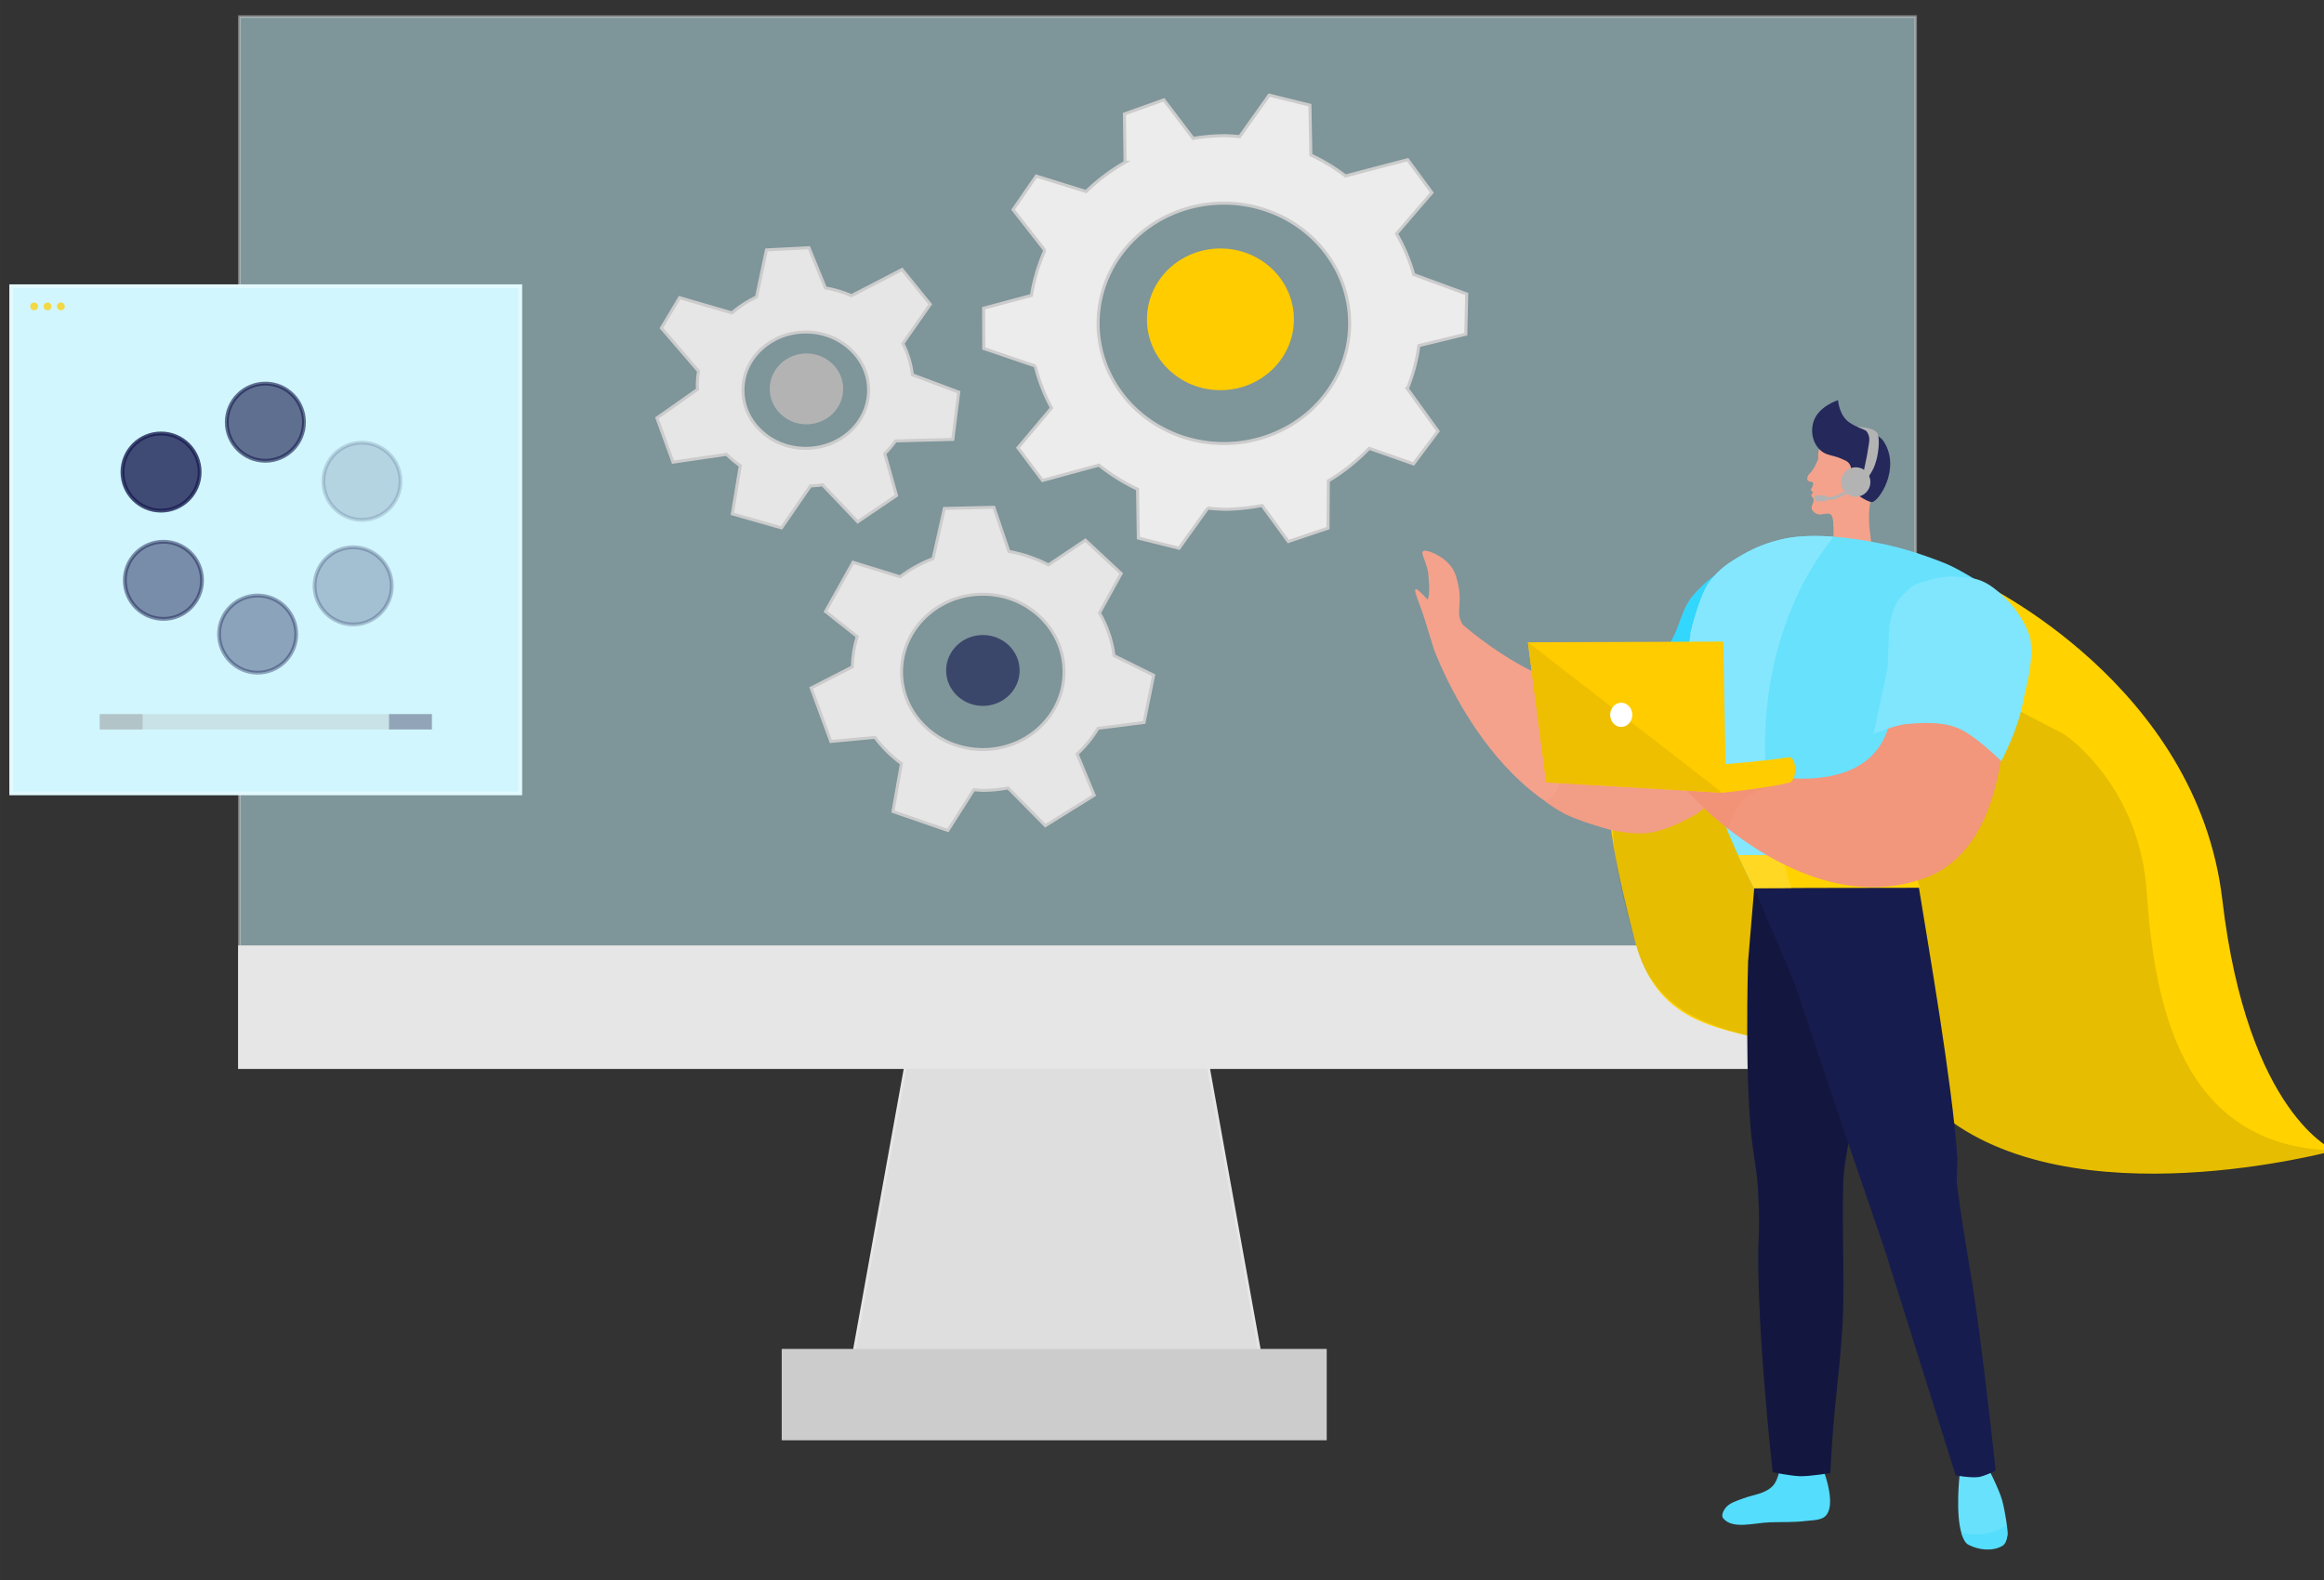
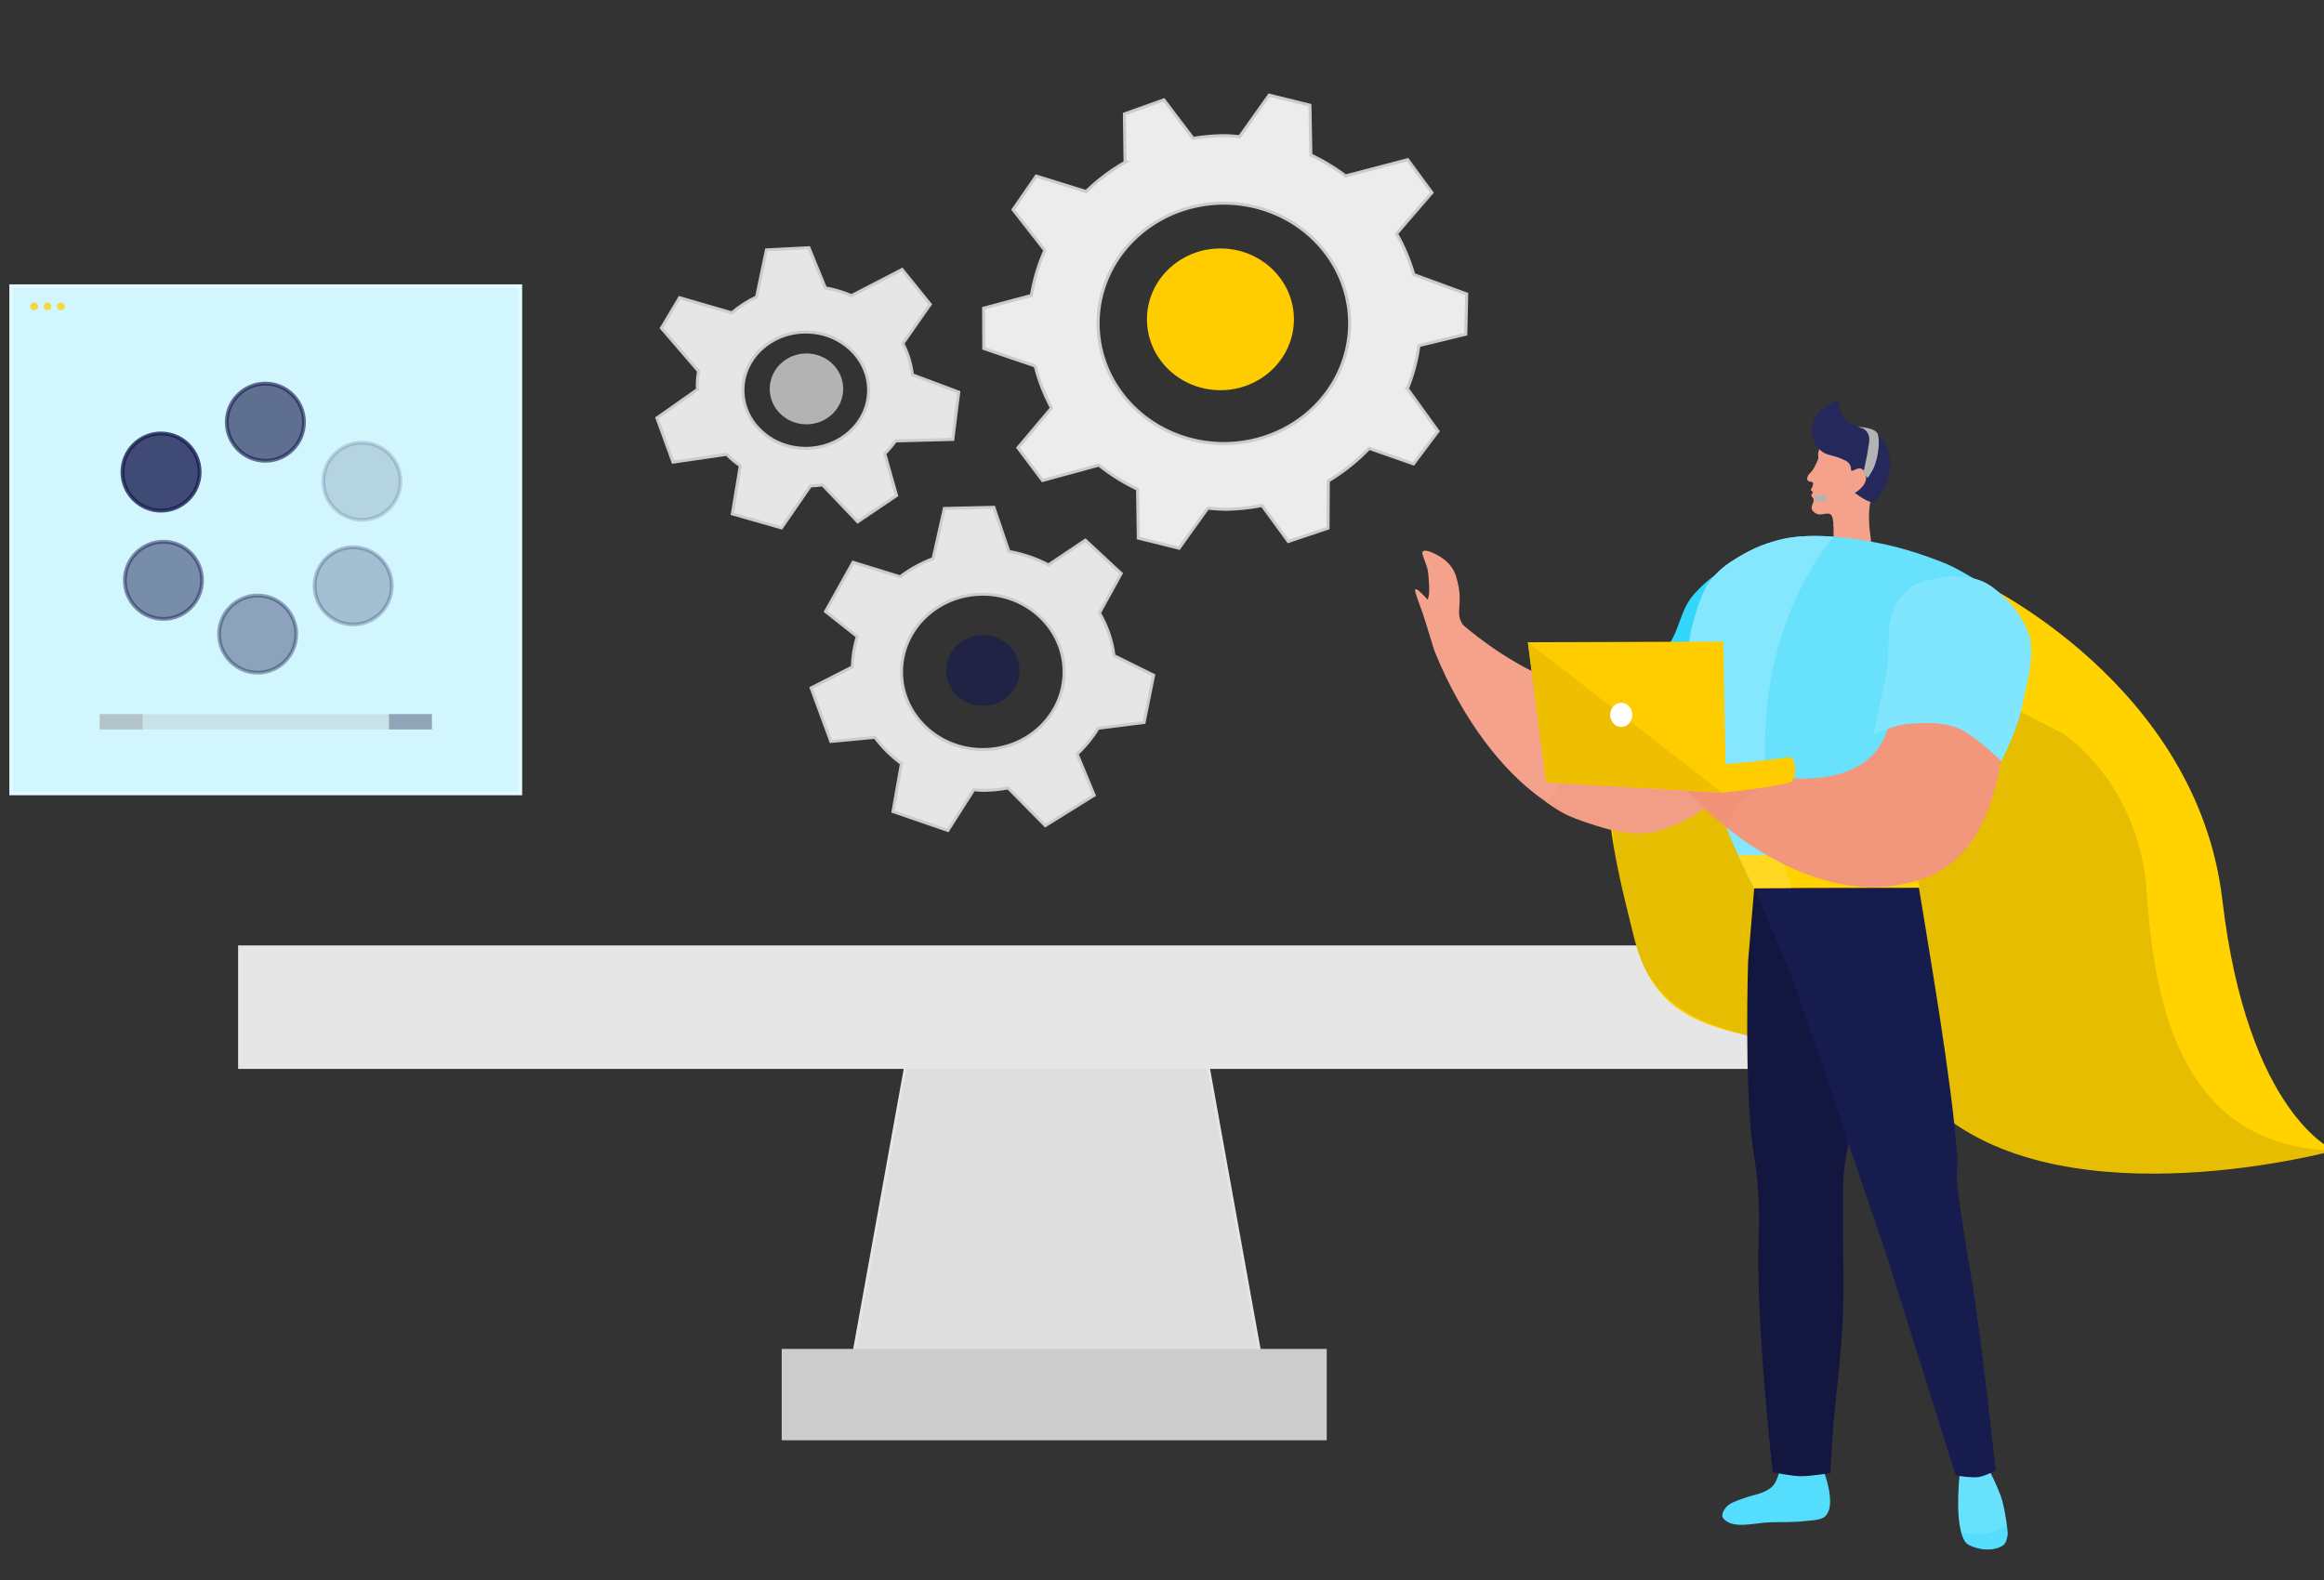
<svg xmlns="http://www.w3.org/2000/svg" width="500" height="340" version="1.1" viewBox="0 0 132.29 89.958">
  <rect x="0" y="0" width="132.29" height="89.958" fill="#333333" stroke="none" />
  <g transform="matrix(.779 0 0 .779 -4.381 -1.17)">
    <g stroke-dashoffset="3.776">
-       <rect x="23.122" y="2.717" width="122.48" height="76.81" fill="#c8f4fe" opacity=".507" stroke="#ccc" stroke-width=".199" />
      <path d="m72.873 73.451h19.96l4.819 26.734h-29.598z" fill="#dedede" stroke="#e6e6e6" stroke-width=".199" />
      <rect x="23.122" y="70.7" width="122.48" height="8.827" fill="#e6e6e6" stroke="#e6e6e6" stroke-width=".199" />
    </g>
    <rect x="62.845" y="100.19" width="39.626" height="6.479" fill="#ccc" stroke="#ccc" stroke-dashoffset="3.776" stroke-width=".199" />
    <ellipse cx="94.804" cy="24.841" rx="5.37" ry="5.179" fill="#fc0" />
    <ellipse cx="77.445" cy="50.504" rx="2.685" ry="2.59" fill="#171c4e" opacity=".64" />
    <ellipse cx="64.554" cy="29.925" rx="2.685" ry="2.59" fill="#b3b3b3" />
    <rect x="136.8" y="72.713" width="4.652" height="1.374" fill="#999" opacity=".461" stroke="#999" stroke-dashoffset="3.776" stroke-width=".47" />
    <g stroke="#ccc" stroke-dashoffset="3.776">
      <path d="m98.365 8.454-2.158 3.035a14.296 13.654 0 0 0-1.069-0.073 14.296 13.654 0 0 0-2.33 0.2l-2.137-2.817-2.883 1.031 0.046 3.532a14.296 13.654 0 0 0-2.844 2.139l-3.644-1.132-1.696 2.456 2.325 2.976a14.296 13.654 0 0 0-0.981 3.293l-3.495 0.935 0.01 2.942 3.759 1.281a14.296 13.654 0 0 0 1.193 3.064l-2.456 2.913 1.796 2.39 4.123-1.122a14.296 13.654 0 0 0 2.824 1.76l0.056 3.573 2.979 0.741 2.098-2.931a14.296 13.654 0 0 0 1.256 0.086 14.296 13.654 0 0 0 2.707-0.279l1.92 2.633 2.902-0.979 0.023-3.451a14.296 13.654 0 0 0 2.984-2.381l3.24 1.138 1.792-2.393-2.239-3.104a14.296 13.654 0 0 0 0.839-3.149l3.429-0.831 0.065-2.942-3.868-1.42a14.296 13.654 0 0 0-1.259-2.985l2.586-3.003-1.77-2.407-4.542 1.188a14.296 13.654 0 0 0-2.533-1.53l-0.069-3.641zm-3.309 7.896a9.19 8.785 0 0 1 9.19 8.785 9.19 8.785 0 0 1-9.19 8.785 9.19 8.785 0 0 1-9.19-8.785 9.19 8.785 0 0 1 9.19-8.785z" fill="#ececec" stroke-width=".222" />
      <path d="m78.249 38.578-3.621 0.084-0.824 3.666c-0.87 0.332-1.682 0.78-2.41 1.329l-3.439-1.061-2.011 3.598 2.319 1.833c-0.222 0.722-0.342 1.468-0.359 2.218l-3.012 1.537 1.442 3.913 3.221-0.303c0.538 0.725 1.191 1.373 1.937 1.921l-0.618 3.503 4.015 1.383 1.893-2.977c0.237 0.024 0.474 0.039 0.712 0.047 0.603-0.007 1.204-0.065 1.794-0.175l2.719 2.756 3.575-2.227-1.249-3.011c0.6-0.561 1.115-1.194 1.532-1.881l3.362-0.427 0.697-3.451-2.895-1.435c-0.14-1.091-0.5-2.149-1.063-3.118l1.588-2.882-2.62-2.439-2.696 1.81c-0.9-0.47-1.877-0.804-2.894-0.988zm-0.81 6.354c3.279-3e-6 5.938 2.542 5.938 5.676 3e-6 3.135-2.658 5.676-5.938 5.676-3.279-2.18e-4 -5.937-2.542-5.937-5.676-3e-6 -3.135 2.658-5.676 5.937-5.676z" fill="#e6e6e6" stroke-width=".217" />
      <path d="m64.736 19.606-3.106 0.16-0.724 3.439c-0.655 0.308-1.261 0.699-1.8 1.163l-3.827-1.109-1.325 2.22 2.714 3.153c-0.06 0.36-0.09 0.724-0.091 1.088 0.005 0.08 0.011 0.161 0.018 0.241l-2.967 2.09 1.172 3.228 3.915-0.57c0.308 0.304 0.644 0.583 1.004 0.834l-0.582 3.516 3.593 1.025 2.115-3.068c0.295-0.01 0.59-0.036 0.882-0.077l2.572 2.701 2.838-1.922-0.861-3.059c0.29-0.29 0.555-0.602 0.791-0.931l4.18-0.111 0.435-3.454-3.387-1.27c-0.095-0.792-0.329-1.564-0.693-2.286l1.999-2.863-2.062-2.546-3.695 1.913c-0.607-0.263-1.247-0.453-1.906-0.566zm-0.231 6.162c2.536 9.5e-5 4.592 1.903 4.592 4.252 9.8e-5 2.348-2.056 4.252-4.592 4.252-2.536 1.2e-4 -4.593-1.904-4.593-4.252 1.53e-4 -2.348 2.056-4.252 4.593-4.252z" fill="#e6e6e6" stroke-width=".221" />
    </g>
    <rect x="6.445" y="22.424" width="37.195" height="37.061" fill="#d1f6fd" stroke="#e2f9fe" stroke-dashoffset="3.776" stroke-width=".279" />
    <g fill="#171c4e" stroke="#171c4e" stroke-dashoffset="3.776" stroke-width=".279">
      <circle cx="25.015" cy="32.358" r="2.82" opacity=".62" />
      <circle cx="24.451" cy="47.846" r="2.82" opacity=".372" />
      <circle cx="31.432" cy="44.321" r="2.82" opacity=".245" />
      <circle cx="17.565" cy="43.916" r="2.82" opacity=".478" />
      <circle cx="17.391" cy="36.003" r="2.82" opacity=".781" />
      <circle cx="32.072" cy="36.678" r="2.82" opacity=".156" />
    </g>
    <path d="m150.8 108.59s0.919 1.774 1.134 2.594c0.213 0.808 0.425 2.165 0.386 2.476-0.032 0.26-0.128 0.568-0.357 0.703-0.722 0.423-1.781 0.314-2.521-0.078-0.235-0.125-0.378-0.395-0.462-0.644-0.492-1.458-0.16-4.361-0.16-4.361l0.378-0.636z" fill="#68e1fd" />
    <path d="m150.34 44.082s15.829 7.435 17.675 23.181c1.847 15.746 8.194 18.327 8.194 18.327s-19.245 5.28-28.866-2.803c-9.621-8.083-19.675-2.477-22.284-12.654-2.609-10.177-3.485-15.947 3.725-19.438 7.21-3.491 21.556-6.613 21.556-6.613z" fill="#ffd200" stroke-width=".283" />
    <path d="m156.47 55.178s5.479 3.628 6.018 11.501 2.356 18.656 13.718 18.912c0 0-16.781 4.681-26.74-1.312-3.086-1.857-5.936-4.488-9.28-5.42-3.85-1.073-7.945-1.624-10.749-3.035-2.231-1.122-3.564-3.009-4.076-4.657-0.74-2.38-1.736-6.034-1.875-8.79-0.267-5.287 3.163-9.957 3.163-9.957l6.988-2.319 11.924-0.609z" opacity=".098" stroke-width=".283" />
    <path d="m149.19 57.442 0.193-0.257-0.28-0.232z" fill="#6ae2fd" />
    <path d="m125.46 50.681 0.332 1.019 1.122-0.953z" fill="#03c5f1" />
    <path d="m136.81 49.333s-3.511 12.859-11.383 12.92c-10.301 0.08-15.07-13.426-15.07-13.426l2.147-1.675s12.022 10.728 15.793 0.12c3.169-8.901 8.513 2.062 8.513 2.062z" fill="#f4a28c" stroke-width=".24" />
    <path d="m125.46 50.681c0.789 0.448 1.771 0.494 2.596 1.341 1.29 1.324 2.217 5.047 2.217 5.047s-0.657-9.729 1.965-13.459c0.654-0.93-0.731-0.424-1.058-0.223-0.732 0.451-1.334 1.071-1.738 1.509-1.115 1.209-1.05 2.828-2.141 4.057-0.64 0.721-1.841 1.726-1.841 1.726z" fill="#33d6fd" />
    <path d="m138.32 41.859 2.968 0.116s13.466 9.812 10.04 13.202c-5.126 5.07-5.616 8.433-5.686 10.173-0.026 0.634 0.211 1.014 0.211 1.014l-12.045 0.051s-13.513-25.165 4.512-24.555z" fill="#68e1fd" stroke-width=".24" />
    <g>
      <g transform="matrix(-.575 -.014 -.015 .576 191.7 25.482)" fill="#f4a28c">
        <path d="m85.327 27.329s0.208-1.888-0.016-3.066c-0.162-0.855-1.559-1.995-1.809-2.831-0.299-0.999-0.495-2.086-0.28-3.104 0.172-0.817 0.605-1.618 1.215-2.217 0.541-0.53 1.287-0.875 2.033-1.086 0.778-0.22 1.788-0.283 2.578-0.108 0.666 0.147 1.295 0.487 1.825 0.897 0.372 0.288 0.559 0.671 0.76 1.051 0.206 0.391 0.393 0.807 0.444 1.242 0.037 0.314-0.11 0.576 0.027 0.864 0.179 0.376 0.454 1.261 1.034 1.792 0.17 0.155 0.305 0.541 0.232 0.753-0.057 0.163-0.3 0.216-0.3 0.216s-0.285 0.017-0.385 0.1c-0.049 0.04-0.072 0.107-0.077 0.168-0.008 0.091 0.07 0.267 0.07 0.267l0.025 0.161 0.132 0.188s0.063 0.114 0.05 0.172c-0.028 0.125-0.222 0.174-0.256 0.298-0.01 0.037 0.021 0.114 0.021 0.114s0.139 0.144 0.161 0.235c0.008 0.032-3.04e-4 0.067-0.012 0.098-0.058 0.149-0.231 0.244-0.281 0.396-0.033 0.1-0.019 0.21-0.004 0.314 0.031 0.209 0.159 0.398 0.19 0.607 0.02 0.133 0.056 0.282-0.004 0.404-0.136 0.274-0.431 0.484-0.731 0.588-0.525 0.183-1.218-0.303-1.677 0-0.267 0.176-0.339 0.868-0.339 0.868l-0.093 0.698z" />
        <path d="m85.327 27.329-0.414 2.869 4.891-0.015 0.09-3.103z" />
      </g>
      <path d="m132.06 42.595c1.257-0.822 2.308-1.333 3.776-1.679 1.837-0.434 4.264-0.203 6.127 0.105 2.13 0.352 3.729 0.841 5.735 1.627 0.986 0.387 2.636 1.435 2.636 1.435s-1.998 2.251-3.384 2.607c-3.247 0.834-6.771-0.663-10.117-0.402-2.222 0.173-7.694 1.531-7.694 1.531s0.657-2.846 1.416-3.814c0.156-0.199 0.647-0.847 1.505-1.408z" fill="#68e1fd" />
-       <path d="m141.35 32.707 0.56 0.291 0.151-7e-3 -0.171-0.215z" fill="#a6a6a6" />
    </g>
    <path d="m139.12 34.693c0.162 0.058 0.327 0.106 0.495 0.142 0.238 0.058 0.469 0.142 0.689 0.25l0.178 0.081c0.26 0.122 0.42 0.389 0.404 0.675-5e-3 0.194 0.283-0.059 0.561-0.103 0.178-0.029 0.355 0.096 0.436 0.253 0.458 0.89-0.722 1.539-0.722 1.539s0.827 0.628 1.23 0.669c0.464 0.048 2.2-2.455 0.854-4.47-0.438-0.627-1.564-0.719-2.494-1.358-0.746-0.512-0.817-1.62-0.817-1.62s-1.515 0.455-1.825 1.683c-0.251 0.994 0.229 1.983 1.01 2.259z" fill="#24285b" stroke-width=".333" />
    <g>
      <path d="m138.6 108.27s1.302 2.9 0.487 3.956c-0.313 0.406-0.975 0.376-1.489 0.439-0.92 0.112-1.704 0.068-2.631 0.098-1.166 0.037-2.742 0.545-3.425-0.292-0.158-0.194-3.2e-4 -0.53 0.149-0.731 0.301-0.405 0.861-0.556 1.34-0.731 0.752-0.276 1.602-0.333 2.147-0.918 0.459-0.492 0.608-1.763 0.608-1.763z" fill="#54ddfd" />
      <path d="m141.45 81.81s-1.055 3.929-1.124 5.949c-0.098 2.858 0.033 5.754 2e-3 8.614-0.035 3.222-0.454 6.081-0.732 9.29-0.098 1.124-0.225 3.499-0.225 3.499s-1.458 0.246-2.192 0.232c-0.68-0.013-2.021-0.29-2.021-0.29s-1.307-11.661-1.011-17.496c0.048-0.945-0.013-2.088-0.056-3.033-0.056-1.206-0.227-2.071-0.393-3.266-0.62-4.465-0.337-13.53-0.337-13.53l0.449-5.365 7.641 6.298z" fill="#13173f" />
      <path d="m138.09 40.676c-0.794 7e-3 -1.565 0.076-2.254 0.238-1.468 0.346-2.519 0.858-3.776 1.679-0.858 0.561-1.349 1.209-1.505 1.408-0.759 0.968-1.416 3.814-1.416 3.814s0.032-8e-3 0.033-8e-3c-1.446 7.271 4.638 18.606 4.638 18.606l2.993 0.025a15.495 20.608 0 0 1-2.198-10.555 15.495 20.608 0 0 1 2.074-10.254 15.495 20.608 0 0 1 0.148-0.346 15.495 20.608 0 0 1 0.798-1.592 15.495 20.608 0 0 1 0.186-0.321 15.495 20.608 0 0 1 0.859-1.369 15.495 20.608 0 0 1 0.943-1.272c-0.506-0.038-1.019-0.059-1.522-0.055z" fill="#85e7fd" stroke-width=".24" />
      <path d="m145.69 64.244s-0.429 0.441-0.337 1.318c0.024 0.228 0.448 0.55 0.492 0.824 0.698 4.342 2.425 14.226 2.799 19.623 0.051 0.737-0.094 1.484 0 2.216 0.302 2.356 0.662 4.434 1.05 6.777 0.757 4.573 1.759 13.985 1.759 13.985s-0.802 0.403-1.236 0.467c-0.557 0.082-1.685-0.117-1.685-0.117l-5.169-16.446-2.472-7.231-4.157-12.364-2.921-6.882v-2.333z" fill="#171c4e" />
      <path d="m132.64 63.997 13.143 0.111s-0.083 0.643-0.113 1.039c-0.017 0.213 0.067 0.652 0.15 0.965 0.026 0.097 0.146 0.276 0.051 0.276-2.669-4e-3 -12.062 0.026-12.062 0.026l-0.594-1.18-0.416-0.883z" fill="#ffd200" />
      <path d="m132.64 63.997 0.159 0.354 0.416 0.884 0.594 1.18 2.714-0.019c-0.257-0.786-0.475-1.543-0.618-2.341z" fill="#ffd823" />
      <path d="m152.24 112.99c0.051 0.366 0.077 0.666 0.061 0.793-0.032 0.26-0.128 0.569-0.357 0.703-0.722 0.423-1.74 0.31-2.48-0.081-0.235-0.125-0.352-0.386-0.436-0.636-0.029-0.086-0.069-0.179-0.092-0.274 0.366 0.106 0.697 0.157 1.084 0.158 0.809-6.4e-4 1.593-0.235 2.219-0.663z" fill="#54ddfd" />
    </g>
    <g fill="#b3b3b3">
-       <ellipse cx="141.23" cy="36.732" rx=".956" ry=".964" stroke="#b3b3b3" stroke-dashoffset="3.776" stroke-width=".23" />
-       <path d="m140.52 37.37s-0.647 0.372-1.007 0.436c-0.292 0.052-0.898 0.071-0.898 0.071l-8e-3 0.147s0.671 0.045 0.961-0.018c0.438-0.094 1.166-0.506 1.166-0.506z" />
      <rect x="138.2" y="37.714" width=".948" height=".428" ry=".214" />
      <path d="m141.35 32.707s0.374 0.082 0.464 0.14c0.197 0.125 0.32 0.312 0.378 0.537 0.078 0.304-0.026 0.628-0.067 0.94-0.06 0.458-0.171 0.907-0.26 1.36-0.027 0.137-0.084 0.411-0.084 0.411l0.327 0.336s0.317-0.465 0.428-0.722c0.145-0.337 0.245-0.695 0.302-1.057 0.065-0.412 0.112-0.839 0.042-1.25-0.018-0.107-0.041-0.226-0.117-0.302-0.236-0.235-0.603-0.308-0.932-0.361-0.111-0.018-0.481-0.031-0.481-0.031z" />
    </g>
    <g>
      <path d="m152.06 51.341s1.09 11.854-5.801 14.342c-9.017 3.255-17.584-6.579-17.584-6.579l1.341-2.067s14.033 5.263 13.902-4.788c-0.106-8.434 8.142-0.908 8.142-0.908z" fill="#f2967c" stroke-width=".219" />
      <path d="m148.34 43.639c1.556 0.107 2.349-5e-3 4.184 1.969 0.735 0.791 1.421 2.105 1.482 2.707 0.193 1.909-0.332 3.231-0.583 4.627-0.342 1.896-1.557 4.191-1.557 4.191s-1.996-1.979-3.267-2.453c-1.17-0.436-2.486-0.368-3.72-0.25-0.827 0.079-2.355 0.725-2.355 0.725l1.023-4.797 0.138-3.212s0.295-1.478 0.799-1.972c0.433-0.424 0.803-0.898 1.385-1.069 0.905-0.266 1.787-0.513 2.469-0.466z" fill="#7fe6fe" />
      <path d="m128.68 59.104s-2.626-0.552-3.332-1.5c-0.291-0.391-0.284-0.965-0.152-1.43 0.147-0.52 0.516-1.026 0.998-1.317 0.39-0.236 0 0 0 0s0.674 0.564 1.047 0.792c0.22 0.134 0.696 0.335 0.696 0.335s0.57 0.144 0.829 0.114c0.212-0.025 0.389-0.164 0.409-0.282 0.052-0.299 0.092-0.503-0.071-0.762-0.377-0.245-0.421-0.286-0.421-0.286l0.248-0.615s0.448 0.071 0.727 0.258c0.244 0.17 0.515 0.663 0.594 0.939 0.09 0.314 0.218 0.63 0.186 1.048-0.015 0.2-0.157 0.671-0.157 0.671z" fill="#f29379" />
      <path d="m117.52 50.697s1.773 2.406 2.15 5.256c0.508 3.835-1.171 4.085-1.171 4.085s0.613 0.492 1.371 0.898c0.593 0.318 1.241 0.525 1.88 0.739 0.716 0.239 1.436 0.492 2.182 0.604 0.775 0.117 1.578 0.204 2.35 0.067 1.103-0.195 2.135-0.712 3.122-1.242 0.276-0.148 0.772-0.537 0.772-0.537l-1.329-1.281-10.244-0.607z" fill="#f29d85" />
      <path d="m128.85 59.285s0.979 0.943 1.329 1.281c0.473 0.457 1.732 1.509 1.732 1.509s0.331-1.222 0.761-1.76c1.119-1.402 4.391-1.904 4.391-1.904l-0.763-0.023s-0.077 0.073-0.123 0.098c-0.073 0.039-0.243 0.072-0.243 0.072l-4.463 0.88z" fill="#f29377" />
    </g>
    <path d="m118.61 58.679-1.337-10.234 14.276-0.05 0.164 8.955s2.714-0.204 4.601-0.501c0.61-0.096 0.67 1.701 0.071 1.851-1.662 0.417-4.909 0.739-4.909 0.739z" fill="#fc0" />
    <path d="m117.27 48.445 14.203 10.994-12.866-0.76z" fill="#eebe00" />
    <path d="m124.9 53.748a0.807 0.882 0 0 1-0.806 0.882 0.807 0.882 0 0 1-0.809-0.879 0.807 0.882 0 0 1 0.803-0.885 0.807 0.882 0 0 1 0.812 0.876z" fill="#fff" />
    <g fill="#fc0">
      <path d="m8.404 23.895a0.285 0.28 0 0 1-0.284 0.28 0.285 0.28 0 0 1-0.286-0.279 0.285 0.28 0 0 1 0.283-0.281 0.285 0.28 0 0 1 0.287 0.278z" opacity=".729" />
      <path d="m9.38 23.895a0.285 0.28 0 0 1-0.284 0.28 0.285 0.28 0 0 1-0.286-0.279 0.285 0.28 0 0 1 0.283-0.281 0.285 0.28 0 0 1 0.287 0.278z" opacity=".729" />
      <path d="m10.356 23.895a0.285 0.28 0 0 1-0.284 0.28 0.285 0.28 0 0 1-0.286-0.279 0.285 0.28 0 0 1 0.283-0.281 0.285 0.28 0 0 1 0.287 0.278z" opacity=".729" />
    </g>
    <g>
      <rect x="12.909" y="53.694" width="24.275" height="1.123" ry="0" fill="#b3b3b3" opacity=".308" />
      <rect x="12.909" y="53.694" width="3.134" height="1.123" ry="0" fill="#808080" opacity=".308" />
      <rect x="34.05" y="53.694" width="3.134" height="1.123" ry="0" fill="#171c4e" opacity=".308" />
      <path d="m112.51 47.151c-0.633-0.988 0.142-1.456-0.485-3.513-0.289-0.947-1.045-1.42-1.609-1.69-0.24-0.115-1.04-0.447-0.821 0.144 0.449 1.214 0.371 1.141 0.435 1.838 0.104 1.136-0.089 1.392-0.089 1.392-1.643-1.78-0.665-0.117-0.13 1.707 0.328 1.055 0.553 1.798 0.553 1.798l1.383-0.255s1.054-0.968 0.764-1.421z" fill="#f4a28c" />
    </g>
  </g>
</svg>